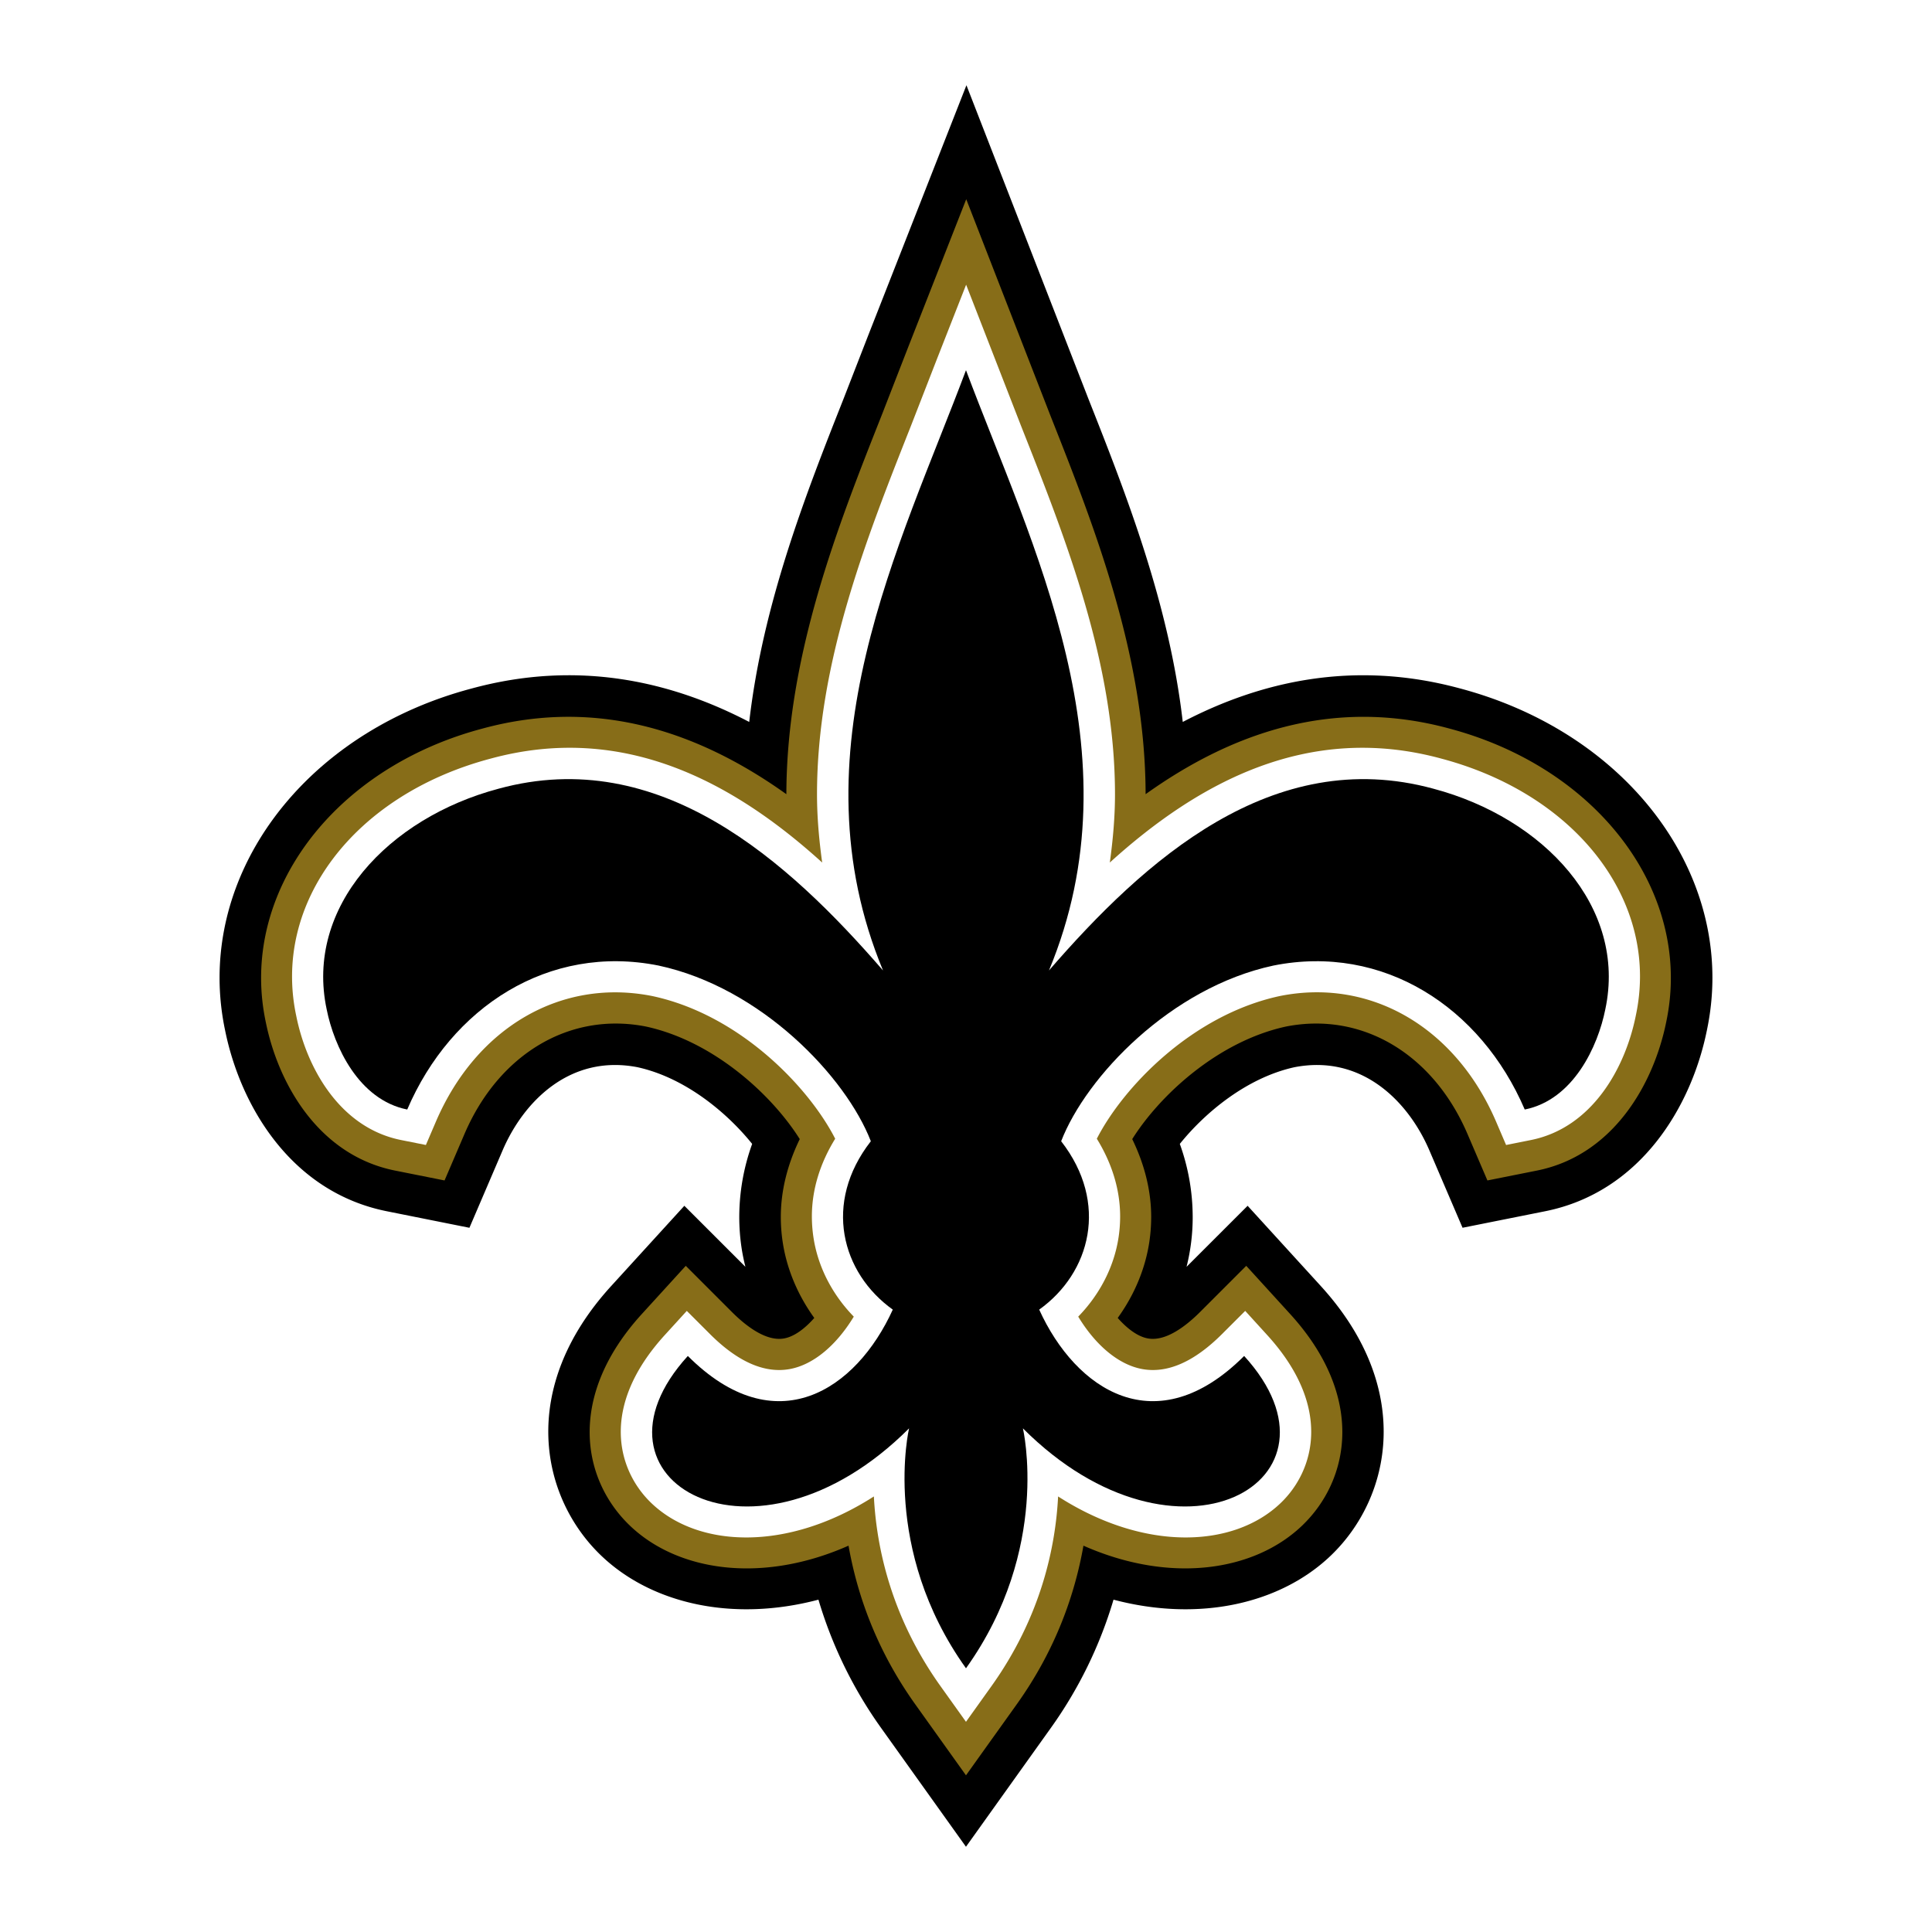
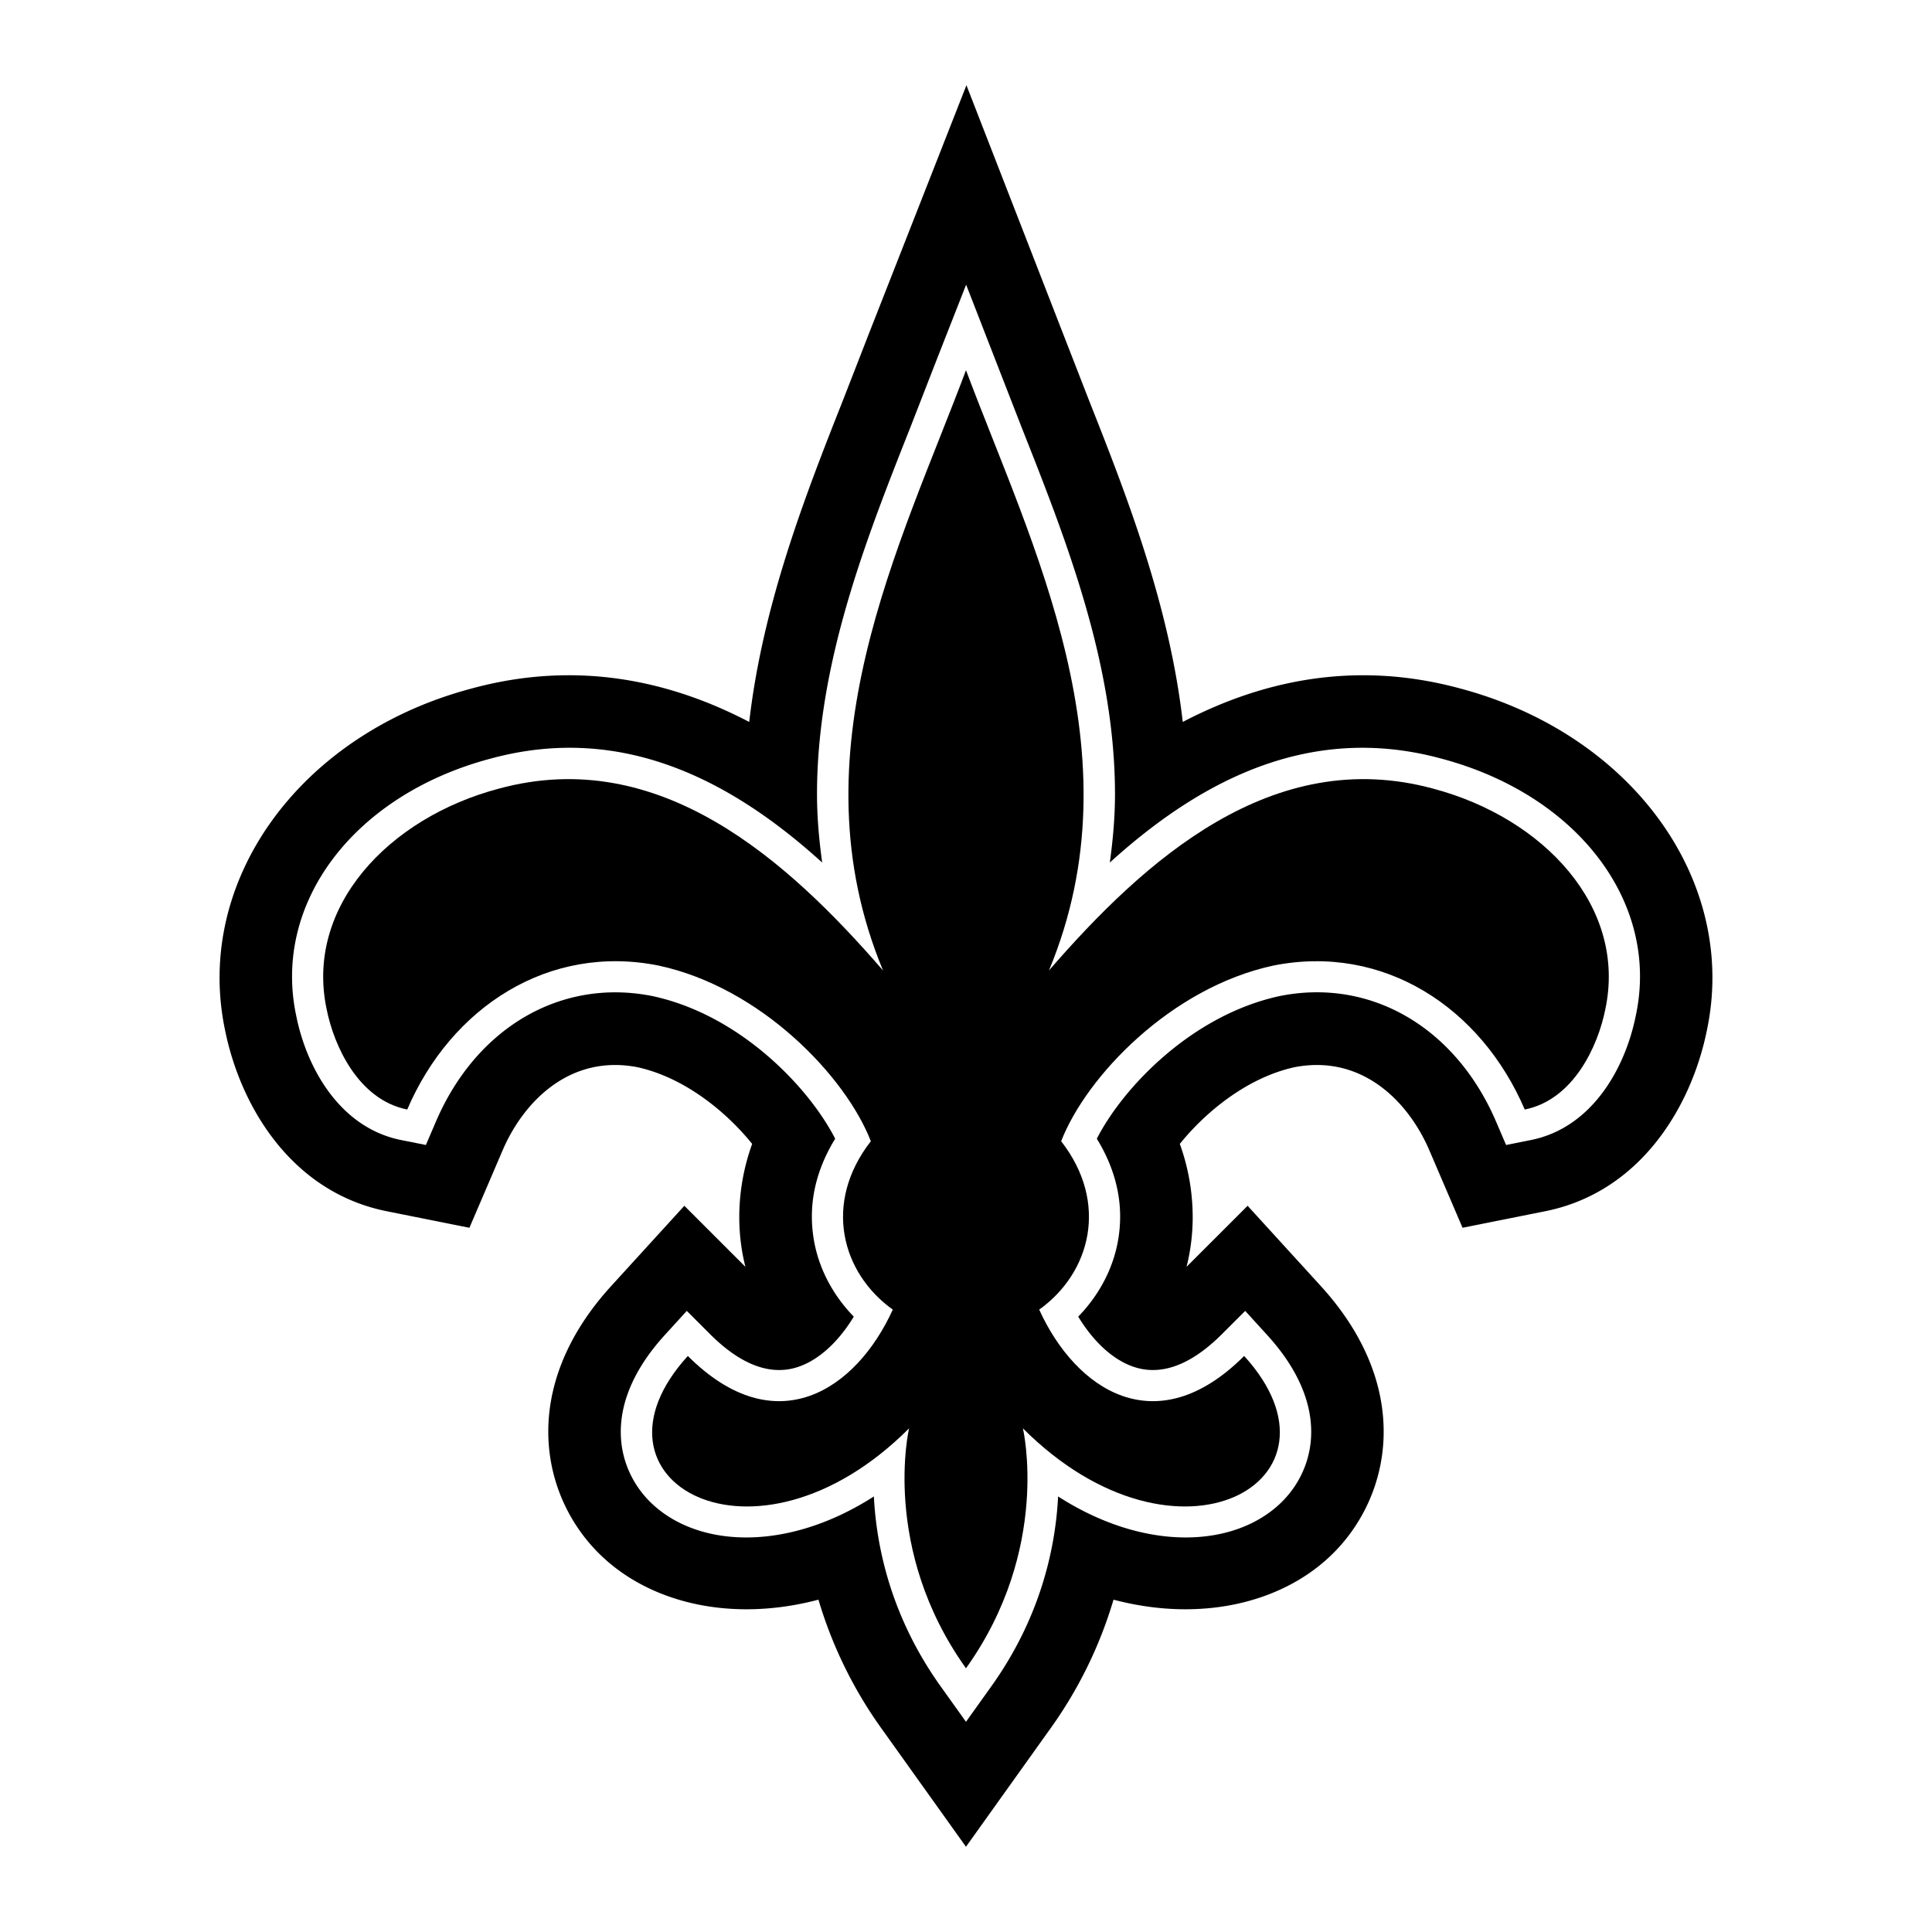
<svg xmlns="http://www.w3.org/2000/svg" width="2500" height="2500" viewBox="0 0 192.756 192.756">
  <g fill-rule="evenodd" clip-rule="evenodd">
-     <path fill="#fff" d="M0 0h192.756v192.756H0V0z" />
    <path d="M142.996 78.685c-16.066-4.382-28.846 7.182-38.34 18.138 9.008-21.667-1.705-42.36-8.279-59.888-6.572 17.527-17.285 38.22-8.277 59.888-9.494-10.956-22.274-22.52-38.341-18.138-11.016 2.921-19.354 11.807-17.164 22.032.731 3.65 3.166 9.006 8.034 9.98 4.382-10.223 14.12-16.554 25.075-14.363 10.224 2.191 18.679 11.076 21.179 17.527-4.798 6.158-2.921 13.146 2.19 16.799-3.651 8.033-11.685 13.389-20.448 4.625-11.321 12.416 6.614 22.682 22.074 7.223 0 0-2.842 12.01 5.678 23.938 8.521-11.928 5.679-23.938 5.679-23.938 15.459 15.459 33.393 5.193 22.074-7.223-8.764 8.764-16.797 3.408-20.449-4.625 5.111-3.652 6.988-10.641 2.191-16.799 2.5-6.451 10.953-15.336 21.178-17.527 10.955-2.19 20.691 4.141 25.074 14.363 4.869-.975 7.305-6.33 8.035-9.98 2.191-10.226-6.145-19.112-17.163-22.032z" />
    <path d="M86.685 33.3l-2.557 6.572c-3.777 9.547-8.028 20.42-9.378 32.157-7.722-4.033-17.059-6.238-27.715-3.331C31.92 72.706 21.906 84.58 21.906 97.547c0 1.752.185 3.523.561 5.295 1.521 7.467 6.547 16.088 16.131 18.006l8.236 1.648 3.309-7.721c2.091-4.881 6.726-9.605 13.462-8.299 4.781 1.053 8.944 4.551 11.438 7.652a21.531 21.531 0 0 0-1.286 7.279c0 1.006.072 2.014.218 3.016.096.664.234 1.32.394 1.967l-6.091-6.088-7.303 8.008c-9.325 10.227-7.046 21.117-.982 26.906 5.006 4.781 13.092 6.65 21.663 4.383a43.05 43.05 0 0 0 6.297 12.863l8.422 11.789 8.422-11.789a42.988 42.988 0 0 0 6.299-12.863c8.572 2.266 16.656.398 21.664-4.383 6.062-5.789 8.342-16.68-.982-26.906l-7.303-8.008-6.092 6.088a20.285 20.285 0 0 0 .612-4.983 21.53 21.53 0 0 0-1.285-7.279c2.494-3.102 6.658-6.6 11.439-7.652 6.736-1.307 11.369 3.418 13.461 8.299l3.309 7.719 8.234-1.646c9.586-1.918 14.613-10.537 16.133-18.006.377-1.771.562-3.541.562-5.293 0-12.958-10.01-24.826-25.168-28.86-10.641-2.891-19.965-.687-27.676 3.34-1.35-11.737-5.602-22.61-9.381-32.156L96.422 8.504 86.685 33.3zm58.997 35.389l.037.009-.07-.019.033.01zm24.605 34.153l-.006.043.029-.141a1.789 1.789 0 0 1-.023.098zm-147.812.043c-.004-.016-.004-.027-.007-.043-.006-.031-.015-.062-.021-.098l.028.141z" />
-     <path d="M142.996 78.685c-16.066-4.382-28.846 7.182-38.34 18.138 9.008-21.667-1.705-42.36-8.279-59.888-6.572 17.527-17.285 38.22-8.277 59.888-9.494-10.956-22.274-22.52-38.341-18.138-11.016 2.921-19.354 11.807-17.164 22.032.731 3.65 3.166 9.006 8.034 9.98 4.382-10.223 14.12-16.554 25.075-14.363 10.224 2.191 18.679 11.076 21.179 17.527-4.798 6.158-2.921 13.146 2.19 16.799-3.651 8.033-11.685 13.389-20.448 4.625-11.321 12.416 6.614 22.682 22.074 7.223 0 0-2.842 12.01 5.678 23.938 8.521-11.928 5.679-23.938 5.679-23.938 15.459 15.459 33.393 5.193 22.074-7.223-8.764 8.764-16.797 3.408-20.449-4.625 5.111-3.652 6.988-10.641 2.191-16.799 2.5-6.451 10.953-15.336 21.178-17.527 10.955-2.19 20.691 4.141 25.074 14.363 4.869-.975 7.305-6.33 8.035-9.98 2.191-10.226-6.145-19.112-17.163-22.032z" fill="#fff" />
-     <path d="M90.563 34.754l-2.584 6.643c-4.385 11.081-9.494 24.006-9.523 37.84-8.348-5.962-18.514-9.767-30.331-6.544C34.857 76.211 26.05 86.457 26.05 97.568c0 1.459.154 2.934.467 4.408 1.246 6.17 5.282 13.287 12.895 14.812l4.941.986 1.986-4.631c3.435-8.016 10.54-12.219 18.109-10.725 6.76 1.467 12.566 6.814 15.343 11.23-1.208 2.486-1.89 5.117-1.89 7.77 0 .803.058 1.607.174 2.408.4 2.756 1.513 5.379 3.166 7.666-.978 1.107-2.025 1.865-3.01 2.043-1.797.328-3.827-1.256-5.214-2.643l-4.599-4.6-4.382 4.807c-7.492 8.217-5.993 16.529-1.183 21.121 4.803 4.588 13.201 5.803 21.805 1.992.839 4.758 2.715 10.311 6.665 15.84l5.053 7.072 5.055-7.072c3.951-5.529 5.826-11.082 6.664-15.84 8.605 3.809 17.004 2.596 21.807-1.992 4.809-4.592 6.309-12.904-1.184-21.121l-4.381-4.807-4.6 4.6c-1.387 1.387-3.416 2.971-5.213 2.643-.984-.178-2.031-.936-3.01-2.043 1.652-2.287 2.766-4.912 3.166-7.666a16.94 16.94 0 0 0 .174-2.408c0-2.652-.682-5.283-1.891-7.77 2.777-4.416 8.584-9.764 15.344-11.23 7.568-1.494 14.672 2.711 18.107 10.725l1.986 4.631 4.941-.986c7.613-1.525 11.648-8.643 12.896-14.812.312-1.475.465-2.947.465-4.406 0-11.105-8.801-21.345-22.09-24.88-11.809-3.215-21.971.587-30.314 6.547-.029-13.834-5.141-26.761-9.525-37.841l-8.371-21.521-5.839 14.879zm54.052 37.936l.016.003-.043-.011.027.008zm21.625 29.287c-.004.014-.004.027-.008.041l.018-.084a.3.3 0 0 0-.01.043zm-139.717.041l-.006-.041c-.002-.014-.008-.029-.011-.043l.017.084z" fill="#876d18" />
    <path d="M142.996 78.685c-16.066-4.382-28.846 7.182-38.34 18.138 9.008-21.667-1.705-42.36-8.279-59.888-6.572 17.527-17.285 38.22-8.277 59.888-9.494-10.956-22.274-22.52-38.341-18.138-11.016 2.921-19.354 11.807-17.164 22.032.731 3.65 3.166 9.006 8.034 9.98 4.382-10.223 14.12-16.554 25.075-14.363 10.224 2.191 18.679 11.076 21.179 17.527-4.798 6.158-2.921 13.146 2.19 16.799-3.651 8.033-11.685 13.389-20.448 4.625-11.321 12.416 6.614 22.682 22.074 7.223 0 0-2.842 12.01 5.678 23.938 8.521-11.928 5.679-23.938 5.679-23.938 15.459 15.459 33.393 5.193 22.074-7.223-8.764 8.764-16.797 3.408-20.449-4.625 5.111-3.652 6.988-10.641 2.191-16.799 2.5-6.451 10.953-15.336 21.178-17.527 10.955-2.19 20.691 4.141 25.074 14.363 4.869-.975 7.305-6.33 8.035-9.98 2.191-10.226-6.145-19.112-17.163-22.032z" />
    <path d="M93.47 35.844l-2.604 6.694c-4.473 11.305-9.353 23.639-9.353 36.719 0 2.242.202 4.513.515 6.798-8.833-8.009-19.799-13.99-33.086-10.366-13.635 3.615-21.795 14.417-19.383 25.678 1.032 5.156 4.328 11.148 10.461 12.375l2.471.494.993-2.316c4.044-9.436 12.526-14.357 21.611-12.541 8.745 1.875 15.618 9.119 18.232 14.232-1.511 2.455-2.326 5.076-2.326 7.752 0 .67.049 1.344.147 2.018.431 2.973 1.875 5.764 4.034 7.98-1.756 2.891-4.051 4.807-6.396 5.232-2.505.453-5.185-.725-7.964-3.506l-2.3-2.299-2.191 2.404c-6.496 7.123-4.777 13.494-1.332 16.783 4.653 4.445 13.521 4.891 22.188-.674.257 5.041 1.698 11.996 6.663 18.947l2.527 3.537 2.527-3.537c4.967-6.951 6.408-13.906 6.664-18.947 8.668 5.564 17.535 5.119 22.188.674 3.447-3.289 5.164-9.66-1.332-16.783l-2.189-2.404-2.301 2.299c-2.779 2.781-5.457 3.959-7.963 3.506-2.346-.426-4.641-2.342-6.396-5.232 2.158-2.217 3.602-5.008 4.035-7.98a14.02 14.02 0 0 0 .146-2.018c0-2.676-.816-5.297-2.326-7.752 2.613-5.113 9.49-12.359 18.271-14.24 9.043-1.809 17.525 3.113 21.57 12.549l.992 2.316 2.471-.494c6.135-1.227 9.432-7.219 10.471-12.416.281-1.314.418-2.623.418-3.914 0-9.733-7.768-18.524-19.816-21.725-13.283-3.619-24.248 2.36-33.08 10.368.314-2.285.516-4.555.516-6.798 0-13.08-4.879-25.414-9.354-36.719l-5.498-14.134-2.921 7.44zm50.337 39.843l.006.002-.02-.006a.047.047 0 0 0 .014.004z" fill="#fff" />
    <path d="M142.996 78.685c-16.066-4.382-28.846 7.182-38.34 18.138 9.008-21.667-1.705-42.36-8.279-59.888-6.572 17.527-17.285 38.22-8.277 59.888-9.494-10.956-22.274-22.52-38.341-18.138-11.016 2.921-19.354 11.807-17.164 22.032.731 3.65 3.166 9.006 8.034 9.98 4.382-10.223 14.12-16.554 25.075-14.363 10.224 2.191 18.679 11.076 21.179 17.527-4.798 6.158-2.921 13.146 2.19 16.799-3.651 8.033-11.685 13.389-20.448 4.625-11.321 12.416 6.614 22.682 22.074 7.223 0 0-2.842 12.01 5.678 23.938 8.521-11.928 5.679-23.938 5.679-23.938 15.459 15.459 33.393 5.193 22.074-7.223-8.764 8.764-16.797 3.408-20.449-4.625 5.111-3.652 6.988-10.641 2.191-16.799 2.5-6.451 10.953-15.336 21.178-17.527 10.955-2.19 20.691 4.141 25.074 14.363 4.869-.975 7.305-6.33 8.035-9.98 2.191-10.226-6.145-19.112-17.163-22.032z" />
  </g>
</svg>